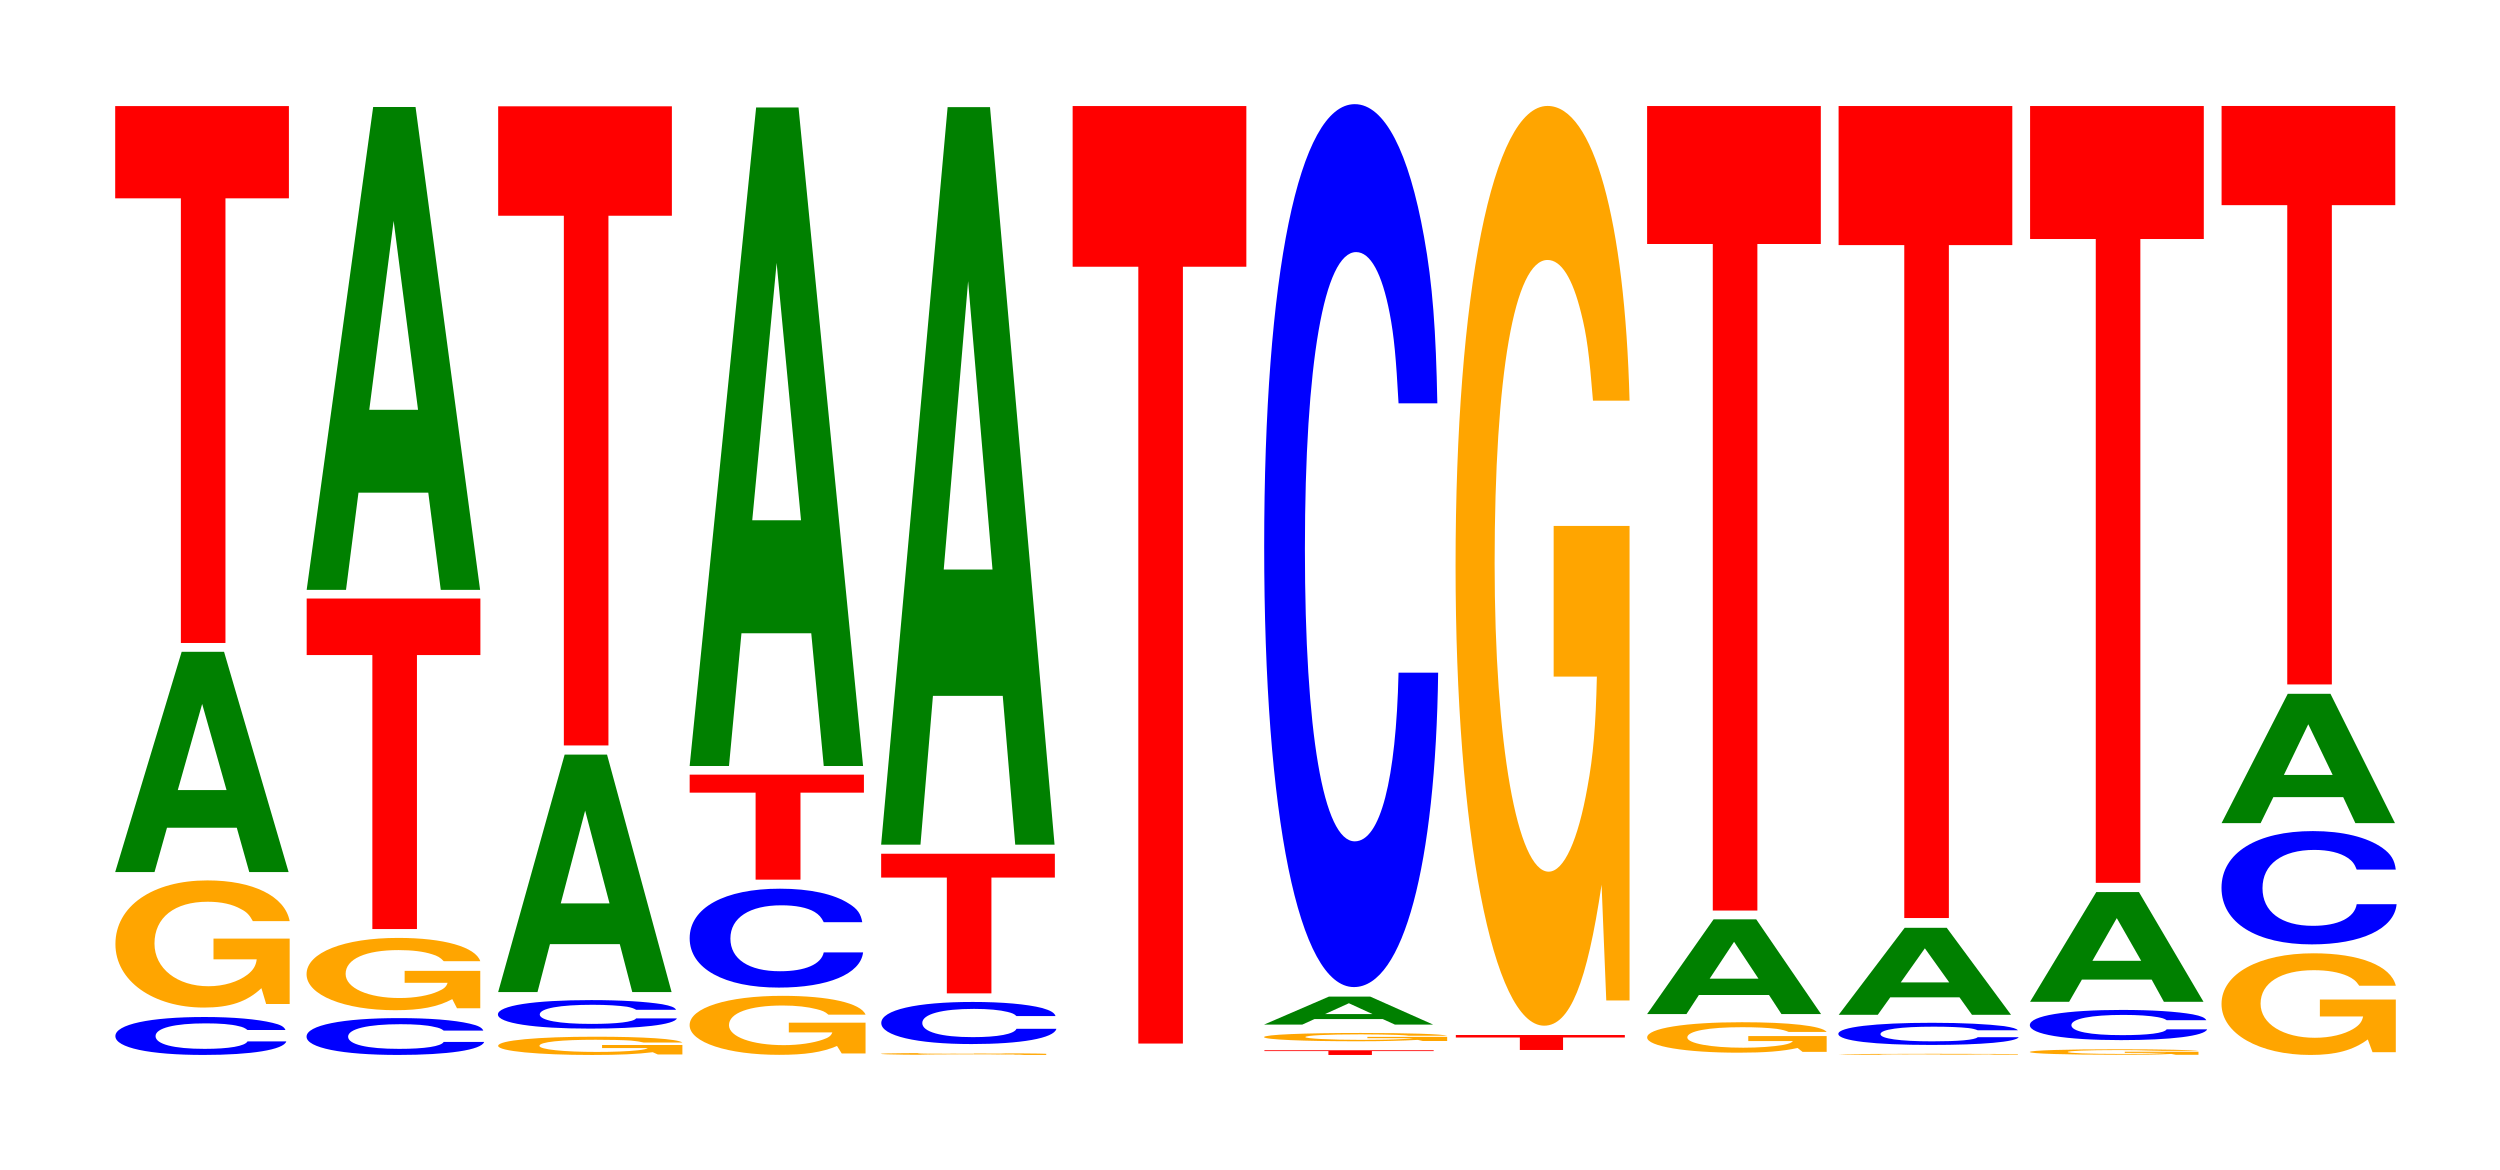
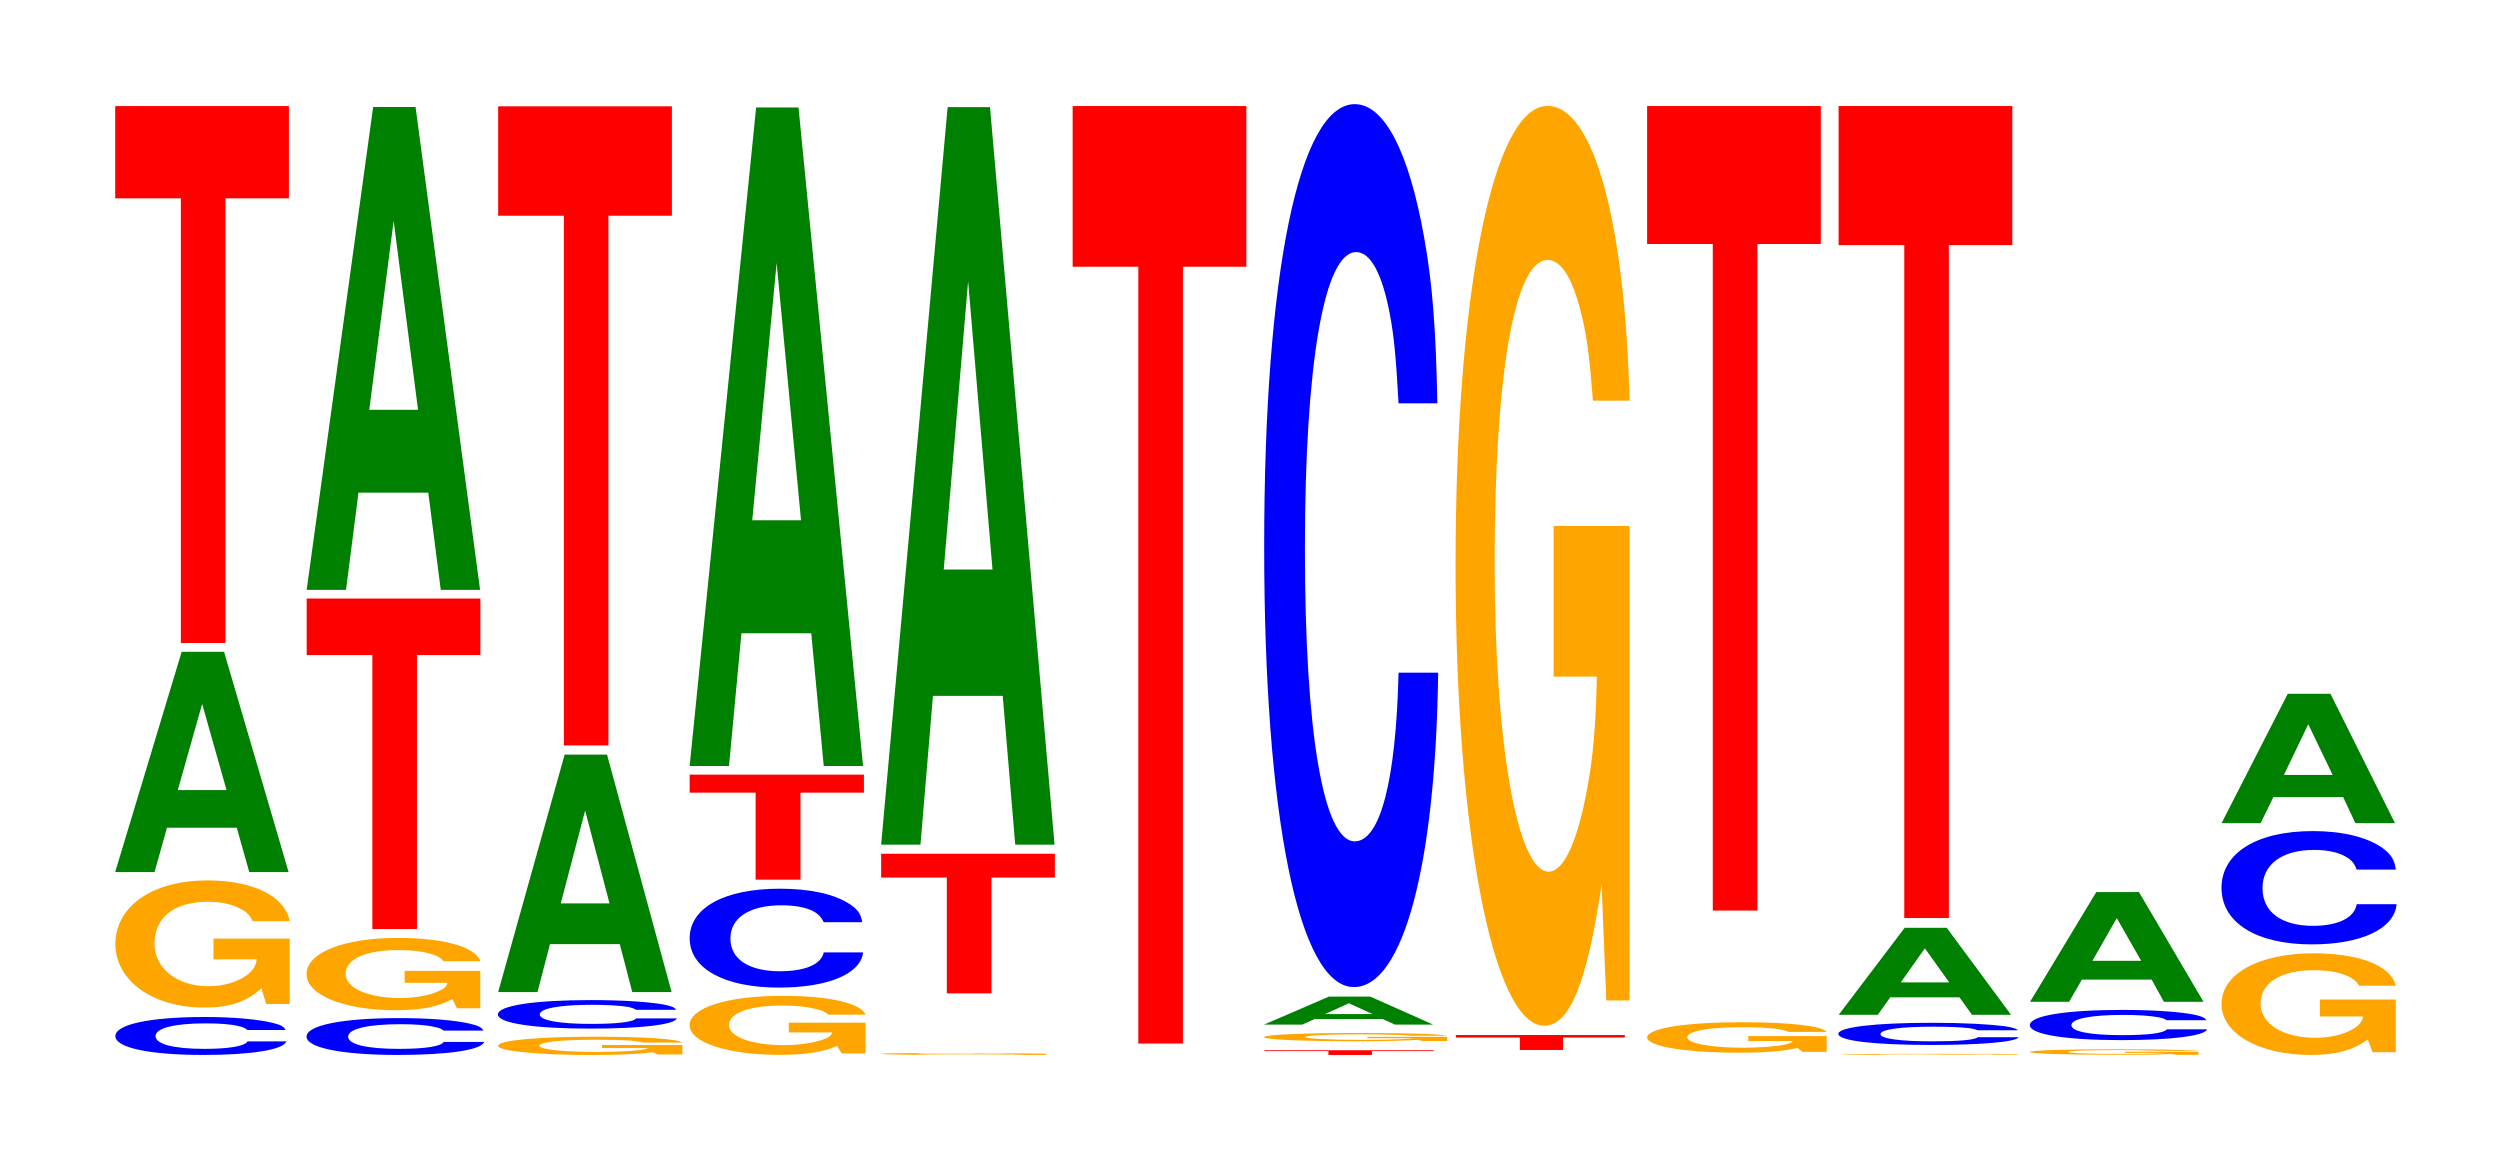
<svg xmlns="http://www.w3.org/2000/svg" xmlns:xlink="http://www.w3.org/1999/xlink" width="141pt" height="66pt" viewBox="0 0 141 66" version="1.1">
  <defs>
    <g>
      <symbol overflow="visible" id="glyph0-0">
        <path style="stroke:none;" d="M 10.25 -1.344 C 10.172 -1.531 9.984 -1.641 9.516 -1.75 C 8.672 -1.953 7.312 -2.078 5.688 -2.078 C 2.578 -2.078 0.656 -1.656 0.656 -1 C 0.656 -0.344 2.578 0.062 5.625 0.062 C 8.344 0.062 10.156 -0.234 10.297 -0.703 L 8.109 -0.703 C 7.969 -0.438 7.078 -0.281 5.688 -0.281 C 3.938 -0.281 2.922 -0.547 2.922 -1 C 2.922 -1.453 3.984 -1.719 5.75 -1.719 C 6.531 -1.719 7.188 -1.672 7.609 -1.562 C 7.844 -1.516 7.969 -1.453 8.109 -1.344 Z M 10.25 -1.344 " />
      </symbol>
      <symbol overflow="visible" id="glyph1-0">
        <path style="stroke:none;" d="M 10.453 -3.672 L 6.156 -3.672 L 6.156 -2.5 L 8.594 -2.5 C 8.547 -2.125 8.391 -1.891 8.078 -1.641 C 7.547 -1.234 6.734 -0.984 5.875 -0.984 C 4.109 -0.984 2.828 -1.984 2.828 -3.391 C 2.828 -4.859 3.953 -5.75 5.828 -5.75 C 6.594 -5.75 7.234 -5.609 7.719 -5.328 C 8.031 -5.172 8.188 -5 8.375 -4.656 L 10.453 -4.656 C 10.188 -6.062 8.391 -6.953 5.812 -6.953 C 2.719 -6.953 0.625 -5.5 0.625 -3.359 C 0.625 -1.297 2.734 0.219 5.625 0.219 C 7.078 0.219 8.047 -0.109 8.859 -0.875 L 9.125 0.016 L 10.453 0.016 Z M 10.453 -3.672 " />
      </symbol>
      <symbol overflow="visible" id="glyph2-0">
        <path style="stroke:none;" d="M 7.234 -2.5 L 7.938 0 L 10.156 0 L 6.516 -12.422 L 4.125 -12.422 L 0.375 0 L 2.594 0 L 3.297 -2.5 Z M 6.656 -4.625 L 3.906 -4.625 L 5.281 -9.484 Z M 6.656 -4.625 " />
      </symbol>
      <symbol overflow="visible" id="glyph3-0">
        <path style="stroke:none;" d="M 6.453 -25.078 L 10.031 -25.078 L 10.031 -30.281 L 0.234 -30.281 L 0.234 -25.078 L 3.938 -25.078 L 3.938 0 L 6.453 0 Z M 6.453 -25.078 " />
      </symbol>
      <symbol overflow="visible" id="glyph4-0">
        <path style="stroke:none;" d="M 10.656 -1.312 C 10.578 -1.484 10.375 -1.594 9.891 -1.703 C 9.016 -1.906 7.609 -2.016 5.906 -2.016 C 2.688 -2.016 0.688 -1.609 0.688 -0.969 C 0.688 -0.344 2.672 0.062 5.844 0.062 C 8.672 0.062 10.562 -0.219 10.703 -0.672 L 8.422 -0.672 C 8.281 -0.422 7.359 -0.281 5.906 -0.281 C 4.094 -0.281 3.031 -0.531 3.031 -0.969 C 3.031 -1.406 4.141 -1.672 5.984 -1.672 C 6.797 -1.672 7.469 -1.625 7.906 -1.516 C 8.156 -1.469 8.281 -1.422 8.422 -1.312 Z M 10.656 -1.312 " />
      </symbol>
      <symbol overflow="visible" id="glyph5-0">
        <path style="stroke:none;" d="M 10.406 -2.094 L 6.141 -2.094 L 6.141 -1.422 L 8.562 -1.422 C 8.5 -1.203 8.359 -1.078 8.031 -0.938 C 7.516 -0.703 6.703 -0.562 5.859 -0.562 C 4.078 -0.562 2.812 -1.125 2.812 -1.922 C 2.812 -2.766 3.938 -3.266 5.797 -3.266 C 6.562 -3.266 7.203 -3.188 7.688 -3.031 C 8 -2.938 8.156 -2.844 8.344 -2.641 L 10.406 -2.641 C 10.141 -3.438 8.359 -3.953 5.781 -3.953 C 2.703 -3.953 0.609 -3.125 0.609 -1.906 C 0.609 -0.734 2.719 0.125 5.609 0.125 C 7.047 0.125 8.016 -0.062 8.828 -0.5 L 9.094 0.016 L 10.406 0.016 Z M 10.406 -2.094 " />
      </symbol>
      <symbol overflow="visible" id="glyph6-0">
        <path style="stroke:none;" d="M 6.453 -15.453 L 10.031 -15.453 L 10.031 -18.641 L 0.234 -18.641 L 0.234 -15.453 L 3.938 -15.453 L 3.938 0 L 6.453 0 Z M 6.453 -15.453 " />
      </symbol>
      <symbol overflow="visible" id="glyph7-0">
        <path style="stroke:none;" d="M 7.234 -5.484 L 7.938 0 L 10.156 0 L 6.516 -27.234 L 4.125 -27.234 L 0.375 0 L 2.594 0 L 3.297 -5.484 Z M 6.656 -10.156 L 3.906 -10.156 L 5.281 -20.812 Z M 6.656 -10.156 " />
      </symbol>
      <symbol overflow="visible" id="glyph8-0">
        <path style="stroke:none;" d="M 11.047 -0.531 L 6.516 -0.531 L 6.516 -0.359 L 9.094 -0.359 C 9.031 -0.312 8.875 -0.266 8.531 -0.234 C 7.969 -0.172 7.125 -0.141 6.219 -0.141 C 4.344 -0.141 2.984 -0.281 2.984 -0.484 C 2.984 -0.703 4.188 -0.828 6.156 -0.828 C 6.969 -0.828 7.656 -0.812 8.156 -0.781 C 8.484 -0.75 8.656 -0.719 8.859 -0.672 L 11.047 -0.672 C 10.781 -0.875 8.875 -1 6.141 -1 C 2.875 -1 0.656 -0.797 0.656 -0.484 C 0.656 -0.188 2.891 0.031 5.953 0.031 C 7.484 0.031 8.5 -0.016 9.375 -0.125 L 9.656 0 L 11.047 0 Z M 11.047 -0.531 " />
      </symbol>
      <symbol overflow="visible" id="glyph9-0">
        <path style="stroke:none;" d="M 10.734 -1.016 C 10.656 -1.156 10.453 -1.234 9.953 -1.328 C 9.078 -1.469 7.656 -1.562 5.953 -1.562 C 2.703 -1.562 0.688 -1.25 0.688 -0.75 C 0.688 -0.266 2.688 0.047 5.891 0.047 C 8.734 0.047 10.641 -0.172 10.781 -0.531 L 8.484 -0.531 C 8.344 -0.328 7.406 -0.219 5.953 -0.219 C 4.125 -0.219 3.047 -0.422 3.047 -0.75 C 3.047 -1.094 4.172 -1.297 6.031 -1.297 C 6.844 -1.297 7.516 -1.25 7.969 -1.188 C 8.219 -1.141 8.344 -1.094 8.484 -1.016 Z M 10.734 -1.016 " />
      </symbol>
      <symbol overflow="visible" id="glyph10-0">
        <path style="stroke:none;" d="M 7.234 -2.703 L 7.938 0 L 10.156 0 L 6.516 -13.391 L 4.125 -13.391 L 0.375 0 L 2.594 0 L 3.297 -2.703 Z M 6.656 -5 L 3.906 -5 L 5.281 -10.234 Z M 6.656 -5 " />
      </symbol>
      <symbol overflow="visible" id="glyph11-0">
        <path style="stroke:none;" d="M 6.453 -29.875 L 10.031 -29.875 L 10.031 -36.047 L 0.234 -36.047 L 0.234 -29.875 L 3.938 -29.875 L 3.938 0 L 6.453 0 Z M 6.453 -29.875 " />
      </symbol>
      <symbol overflow="visible" id="glyph12-0">
        <path style="stroke:none;" d="M 10.547 -1.719 L 6.219 -1.719 L 6.219 -1.172 L 8.672 -1.172 C 8.609 -0.984 8.469 -0.875 8.141 -0.766 C 7.609 -0.578 6.797 -0.453 5.938 -0.453 C 4.141 -0.453 2.844 -0.922 2.844 -1.578 C 2.844 -2.266 3.984 -2.688 5.875 -2.688 C 6.641 -2.688 7.297 -2.609 7.781 -2.484 C 8.094 -2.406 8.266 -2.344 8.453 -2.172 L 10.547 -2.172 C 10.281 -2.828 8.469 -3.234 5.859 -3.234 C 2.75 -3.234 0.625 -2.562 0.625 -1.578 C 0.625 -0.609 2.766 0.094 5.672 0.094 C 7.125 0.094 8.109 -0.047 8.938 -0.406 L 9.203 0.016 L 10.547 0.016 Z M 10.547 -1.719 " />
      </symbol>
      <symbol overflow="visible" id="glyph13-0">
        <path style="stroke:none;" d="M 10.406 -3.516 C 10.328 -3.984 10.141 -4.266 9.656 -4.562 C 8.812 -5.109 7.438 -5.406 5.766 -5.406 C 2.625 -5.406 0.672 -4.328 0.672 -2.609 C 0.672 -0.906 2.609 0.172 5.703 0.172 C 8.469 0.172 10.312 -0.594 10.453 -1.812 L 8.234 -1.812 C 8.094 -1.141 7.188 -0.75 5.766 -0.75 C 4 -0.75 2.969 -1.438 2.969 -2.594 C 2.969 -3.766 4.047 -4.469 5.844 -4.469 C 6.641 -4.469 7.297 -4.344 7.719 -4.094 C 7.969 -3.938 8.094 -3.797 8.234 -3.516 Z M 10.406 -3.516 " />
      </symbol>
      <symbol overflow="visible" id="glyph14-0">
        <path style="stroke:none;" d="M 6.484 -4.906 L 10.062 -4.906 L 10.062 -5.922 L 0.234 -5.922 L 0.234 -4.906 L 3.953 -4.906 L 3.953 0 L 6.484 0 Z M 6.484 -4.906 " />
      </symbol>
      <symbol overflow="visible" id="glyph15-0">
        <path style="stroke:none;" d="M 7.234 -7.484 L 7.938 0 L 10.156 0 L 6.516 -37.141 L 4.125 -37.141 L 0.375 0 L 2.594 0 L 3.297 -7.484 Z M 6.656 -13.859 L 3.906 -13.859 L 5.281 -28.375 Z M 6.656 -13.859 " />
      </symbol>
      <symbol overflow="visible" id="glyph16-0">
        <path style="stroke:none;" d="M 9.922 -0.062 L 5.844 -0.062 L 5.844 -0.047 L 8.156 -0.047 C 8.109 -0.031 7.969 -0.031 7.656 -0.031 C 7.156 -0.016 6.391 -0.016 5.578 -0.016 C 3.891 -0.016 2.672 -0.031 2.672 -0.062 C 2.672 -0.078 3.75 -0.094 5.531 -0.094 C 6.25 -0.094 6.859 -0.094 7.328 -0.094 C 7.625 -0.078 7.766 -0.078 7.953 -0.078 L 9.922 -0.078 C 9.672 -0.094 7.969 -0.109 5.516 -0.109 C 2.578 -0.109 0.594 -0.094 0.594 -0.062 C 0.594 -0.016 2.594 0 5.344 0 C 6.719 0 7.625 0 8.406 -0.016 L 8.672 0 L 9.922 0 Z M 9.922 -0.062 " />
      </symbol>
      <symbol overflow="visible" id="glyph17-0">
-         <path style="stroke:none;" d="M 10.5 -1.5 C 10.438 -1.688 10.234 -1.812 9.75 -1.953 C 8.891 -2.172 7.5 -2.297 5.828 -2.297 C 2.656 -2.297 0.672 -1.844 0.672 -1.109 C 0.672 -0.391 2.641 0.078 5.766 0.078 C 8.547 0.078 10.422 -0.25 10.547 -0.781 L 8.297 -0.781 C 8.172 -0.484 7.25 -0.312 5.828 -0.312 C 4.031 -0.312 2.984 -0.609 2.984 -1.109 C 2.984 -1.609 4.078 -1.906 5.906 -1.906 C 6.703 -1.906 7.359 -1.844 7.797 -1.734 C 8.047 -1.672 8.172 -1.625 8.297 -1.5 Z M 10.5 -1.5 " />
-       </symbol>
+         </symbol>
      <symbol overflow="visible" id="glyph18-0">
        <path style="stroke:none;" d="M 6.453 -6.531 L 10.031 -6.531 L 10.031 -7.875 L 0.234 -7.875 L 0.234 -6.531 L 3.938 -6.531 L 3.938 0 L 6.453 0 Z M 6.453 -6.531 " />
      </symbol>
      <symbol overflow="visible" id="glyph19-0">
        <path style="stroke:none;" d="M 7.234 -8.391 L 7.938 0 L 10.156 0 L 6.516 -41.594 L 4.125 -41.594 L 0.375 0 L 2.594 0 L 3.297 -8.391 Z M 6.656 -15.516 L 3.906 -15.516 L 5.281 -31.781 Z M 6.656 -15.516 " />
      </symbol>
      <symbol overflow="visible" id="glyph20-0">
        <path style="stroke:none;" d="M 6.453 -43.812 L 10.031 -43.812 L 10.031 -52.875 L 0.234 -52.875 L 0.234 -43.812 L 3.938 -43.812 L 3.938 0 L 6.453 0 Z M 6.453 -43.812 " />
      </symbol>
      <symbol overflow="visible" id="glyph21-0">
        <path style="stroke:none;" d="M 6.297 -0.219 L 9.781 -0.219 L 9.781 -0.266 L 0.234 -0.266 L 0.234 -0.219 L 3.844 -0.219 L 3.844 0 L 6.297 0 Z M 6.297 -0.219 " />
      </symbol>
      <symbol overflow="visible" id="glyph22-0">
        <path style="stroke:none;" d="M 10.969 -0.234 L 6.469 -0.234 L 6.469 -0.156 L 9.031 -0.156 C 8.969 -0.141 8.812 -0.125 8.469 -0.109 C 7.922 -0.078 7.078 -0.062 6.172 -0.062 C 4.312 -0.062 2.969 -0.141 2.969 -0.219 C 2.969 -0.312 4.156 -0.375 6.109 -0.375 C 6.922 -0.375 7.594 -0.359 8.109 -0.344 C 8.422 -0.328 8.594 -0.328 8.797 -0.297 L 10.969 -0.297 C 10.703 -0.391 8.812 -0.453 6.094 -0.453 C 2.859 -0.453 0.641 -0.359 0.641 -0.219 C 0.641 -0.078 2.875 0.016 5.906 0.016 C 7.422 0.016 8.438 -0.016 9.312 -0.062 L 9.594 0 L 10.969 0 Z M 10.969 -0.234 " />
      </symbol>
      <symbol overflow="visible" id="glyph23-0">
        <path style="stroke:none;" d="M 7.047 -0.312 L 7.734 0 L 9.891 0 L 6.344 -1.578 L 4.016 -1.578 L 0.359 0 L 2.516 0 L 3.203 -0.312 Z M 6.469 -0.594 L 3.797 -0.594 L 5.141 -1.203 Z M 6.469 -0.594 " />
      </symbol>
      <symbol overflow="visible" id="glyph24-0">
        <path style="stroke:none;" d="M 10.438 -31.422 C 10.359 -35.531 10.172 -38.141 9.688 -40.812 C 8.828 -45.625 7.453 -48.297 5.781 -48.297 C 2.641 -48.297 0.672 -38.719 0.672 -23.344 C 0.672 -8.078 2.625 1.5 5.734 1.5 C 8.5 1.5 10.344 -5.344 10.484 -16.234 L 8.25 -16.234 C 8.109 -10.172 7.219 -6.719 5.781 -6.719 C 4.016 -6.719 2.969 -12.844 2.969 -23.203 C 2.969 -33.703 4.062 -39.953 5.859 -39.953 C 6.656 -39.953 7.312 -38.781 7.75 -36.5 C 8 -35.203 8.109 -33.969 8.25 -31.422 Z M 10.438 -31.422 " />
      </symbol>
      <symbol overflow="visible" id="glyph25-0">
        <path style="stroke:none;" d="M 6.281 -0.703 L 9.766 -0.703 L 9.766 -0.844 L 0.234 -0.844 L 0.234 -0.703 L 3.844 -0.703 L 3.844 0 L 6.281 0 Z M 6.281 -0.703 " />
      </symbol>
      <symbol overflow="visible" id="glyph26-0">
        <path style="stroke:none;" d="M 10.422 -26.625 L 6.141 -26.625 L 6.141 -18.125 L 8.578 -18.125 C 8.516 -15.344 8.375 -13.656 8.047 -11.891 C 7.516 -8.891 6.719 -7.125 5.859 -7.125 C 4.094 -7.125 2.812 -14.328 2.812 -24.516 C 2.812 -35.172 3.938 -41.625 5.797 -41.625 C 6.562 -41.625 7.203 -40.609 7.688 -38.641 C 8 -37.422 8.156 -36.266 8.359 -33.688 L 10.422 -33.688 C 10.156 -43.875 8.375 -50.312 5.797 -50.312 C 2.719 -50.312 0.609 -39.797 0.609 -24.375 C 0.609 -9.375 2.719 1.562 5.609 1.562 C 7.047 1.562 8.016 -0.812 8.844 -6.391 L 9.109 0.141 L 10.422 0.141 Z M 10.422 -26.625 " />
      </symbol>
      <symbol overflow="visible" id="glyph27-0">
        <path style="stroke:none;" d="M 10.766 -0.891 L 6.344 -0.891 L 6.344 -0.609 L 8.859 -0.609 C 8.797 -0.516 8.641 -0.453 8.312 -0.391 C 7.766 -0.297 6.938 -0.234 6.062 -0.234 C 4.219 -0.234 2.906 -0.484 2.906 -0.812 C 2.906 -1.172 4.078 -1.391 6 -1.391 C 6.781 -1.391 7.453 -1.359 7.953 -1.297 C 8.266 -1.25 8.438 -1.203 8.625 -1.125 L 10.766 -1.125 C 10.5 -1.469 8.641 -1.672 5.984 -1.672 C 2.797 -1.672 0.641 -1.328 0.641 -0.812 C 0.641 -0.312 2.812 0.047 5.797 0.047 C 7.281 0.047 8.281 -0.031 9.125 -0.219 L 9.406 0 L 10.766 0 Z M 10.766 -0.891 " />
      </symbol>
      <symbol overflow="visible" id="glyph28-0">
-         <path style="stroke:none;" d="M 7.25 -1.078 L 7.953 0 L 10.188 0 L 6.531 -5.344 L 4.125 -5.344 L 0.375 0 L 2.594 0 L 3.297 -1.078 Z M 6.656 -2 L 3.906 -2 L 5.281 -4.078 Z M 6.656 -2 " />
-       </symbol>
+         </symbol>
      <symbol overflow="visible" id="glyph29-0">
        <path style="stroke:none;" d="M 6.453 -37.594 L 10.031 -37.594 L 10.031 -45.375 L 0.234 -45.375 L 0.234 -37.594 L 3.938 -37.594 L 3.938 0 L 6.453 0 Z M 6.453 -37.594 " />
      </symbol>
      <symbol overflow="visible" id="glyph30-0">
        <path style="stroke:none;" d="M 10.75 -0.031 L 6.344 -0.031 L 6.344 -0.016 L 8.844 -0.016 C 8.781 -0.016 8.641 -0.016 8.297 -0.016 C 7.766 -0.016 6.922 -0.016 6.047 -0.016 C 4.219 -0.016 2.906 -0.016 2.906 -0.031 C 2.906 -0.047 4.062 -0.047 5.984 -0.047 C 6.781 -0.047 7.438 -0.047 7.938 -0.047 C 8.266 -0.047 8.422 -0.047 8.625 -0.047 L 10.75 -0.047 C 10.484 -0.047 8.641 -0.062 5.969 -0.062 C 2.797 -0.062 0.641 -0.047 0.641 -0.031 C 0.641 -0.016 2.812 0 5.797 0 C 7.281 0 8.266 0 9.125 -0.016 L 9.391 0 L 10.75 0 Z M 10.75 -0.031 " />
      </symbol>
      <symbol overflow="visible" id="glyph31-0">
        <path style="stroke:none;" d="M 10.828 -0.797 C 10.75 -0.891 10.547 -0.953 10.047 -1.031 C 9.156 -1.141 7.734 -1.219 6 -1.219 C 2.734 -1.219 0.703 -0.969 0.703 -0.594 C 0.703 -0.203 2.719 0.031 5.938 0.031 C 8.812 0.031 10.734 -0.141 10.875 -0.406 L 8.562 -0.406 C 8.406 -0.25 7.484 -0.172 6 -0.172 C 4.156 -0.172 3.078 -0.328 3.078 -0.578 C 3.078 -0.844 4.203 -1 6.078 -1 C 6.906 -1 7.594 -0.969 8.031 -0.922 C 8.281 -0.891 8.406 -0.859 8.562 -0.797 Z M 10.828 -0.797 " />
      </symbol>
      <symbol overflow="visible" id="glyph32-0">
        <path style="stroke:none;" d="M 7.188 -0.984 L 7.891 0 L 10.094 0 L 6.469 -4.906 L 4.094 -4.906 L 0.375 0 L 2.578 0 L 3.281 -0.984 Z M 6.609 -1.828 L 3.875 -1.828 L 5.234 -3.75 Z M 6.609 -1.828 " />
      </symbol>
      <symbol overflow="visible" id="glyph33-0">
        <path style="stroke:none;" d="M 6.453 -37.953 L 10.031 -37.953 L 10.031 -45.797 L 0.234 -45.797 L 0.234 -37.953 L 3.938 -37.953 L 3.938 0 L 6.453 0 Z M 6.453 -37.953 " />
      </symbol>
      <symbol overflow="visible" id="glyph34-0">
        <path style="stroke:none;" d="M 10.109 -0.172 L 5.953 -0.172 L 5.953 -0.109 L 8.312 -0.109 C 8.266 -0.094 8.125 -0.094 7.812 -0.078 C 7.297 -0.047 6.516 -0.047 5.688 -0.047 C 3.969 -0.047 2.734 -0.094 2.734 -0.156 C 2.734 -0.219 3.828 -0.266 5.625 -0.266 C 6.375 -0.266 7 -0.25 7.469 -0.234 C 7.766 -0.234 7.922 -0.219 8.109 -0.219 L 10.109 -0.219 C 9.859 -0.266 8.125 -0.312 5.609 -0.312 C 2.625 -0.312 0.594 -0.25 0.594 -0.156 C 0.594 -0.062 2.641 0 5.453 0 C 6.844 0 7.781 0 8.578 -0.047 L 8.828 0 L 10.109 0 Z M 10.109 -0.172 " />
      </symbol>
      <symbol overflow="visible" id="glyph35-0">
        <path style="stroke:none;" d="M 10.641 -1.078 C 10.562 -1.219 10.359 -1.312 9.875 -1.406 C 9 -1.562 7.594 -1.656 5.891 -1.656 C 2.688 -1.656 0.688 -1.328 0.688 -0.797 C 0.688 -0.281 2.672 0.047 5.828 0.047 C 8.656 0.047 10.547 -0.188 10.688 -0.562 L 8.406 -0.562 C 8.266 -0.344 7.344 -0.234 5.891 -0.234 C 4.078 -0.234 3.031 -0.438 3.031 -0.797 C 3.031 -1.156 4.125 -1.375 5.969 -1.375 C 6.781 -1.375 7.453 -1.328 7.891 -1.25 C 8.141 -1.203 8.266 -1.172 8.406 -1.078 Z M 10.641 -1.078 " />
      </symbol>
      <symbol overflow="visible" id="glyph36-0">
        <path style="stroke:none;" d="M 7.234 -1.25 L 7.922 0 L 10.156 0 L 6.516 -6.188 L 4.109 -6.188 L 0.375 0 L 2.578 0 L 3.297 -1.25 Z M 6.641 -2.312 L 3.891 -2.312 L 5.266 -4.719 Z M 6.641 -2.312 " />
      </symbol>
      <symbol overflow="visible" id="glyph37-0">
-         <path style="stroke:none;" d="M 6.453 -36.312 L 10.031 -36.312 L 10.031 -43.812 L 0.234 -43.812 L 0.234 -36.312 L 3.938 -36.312 L 3.938 0 L 6.453 0 Z M 6.453 -36.312 " />
-       </symbol>
+         </symbol>
      <symbol overflow="visible" id="glyph38-0">
        <path style="stroke:none;" d="M 10.438 -2.953 L 6.156 -2.953 L 6.156 -2 L 8.594 -2 C 8.531 -1.703 8.391 -1.516 8.062 -1.312 C 7.531 -0.984 6.734 -0.797 5.875 -0.797 C 4.094 -0.797 2.812 -1.578 2.812 -2.719 C 2.812 -3.891 3.953 -4.609 5.812 -4.609 C 6.578 -4.609 7.219 -4.5 7.719 -4.281 C 8.016 -4.141 8.188 -4.016 8.375 -3.734 L 10.438 -3.734 C 10.172 -4.859 8.391 -5.562 5.797 -5.562 C 2.719 -5.562 0.609 -4.406 0.609 -2.703 C 0.609 -1.031 2.734 0.172 5.625 0.172 C 7.062 0.172 8.031 -0.094 8.859 -0.703 L 9.125 0.016 L 10.438 0.016 Z M 10.438 -2.953 " />
      </symbol>
      <symbol overflow="visible" id="glyph39-0">
        <path style="stroke:none;" d="M 10.5 -4.031 C 10.438 -4.562 10.234 -4.906 9.75 -5.25 C 8.891 -5.859 7.5 -6.203 5.828 -6.203 C 2.656 -6.203 0.672 -4.969 0.672 -3 C 0.672 -1.031 2.641 0.188 5.766 0.188 C 8.547 0.188 10.422 -0.688 10.547 -2.078 L 8.297 -2.078 C 8.172 -1.312 7.25 -0.859 5.828 -0.859 C 4.031 -0.859 2.984 -1.656 2.984 -2.984 C 2.984 -4.328 4.078 -5.141 5.906 -5.141 C 6.703 -5.141 7.359 -4.984 7.797 -4.688 C 8.047 -4.516 8.172 -4.359 8.297 -4.031 Z M 10.5 -4.031 " />
      </symbol>
      <symbol overflow="visible" id="glyph40-0">
        <path style="stroke:none;" d="M 7.234 -1.469 L 7.922 0 L 10.156 0 L 6.516 -7.297 L 4.109 -7.297 L 0.375 0 L 2.578 0 L 3.297 -1.469 Z M 6.641 -2.719 L 3.891 -2.719 L 5.266 -5.578 Z M 6.641 -2.719 " />
      </symbol>
      <symbol overflow="visible" id="glyph41-0">
-         <path style="stroke:none;" d="M 6.453 -27.031 L 10.031 -27.031 L 10.031 -32.625 L 0.234 -32.625 L 0.234 -27.031 L 3.938 -27.031 L 3.938 0 L 6.453 0 Z M 6.453 -27.031 " />
-       </symbol>
+         </symbol>
    </g>
  </defs>
  <g id="surface1">
    <g style="fill:rgb(0%,0%,100%);fill-opacity:1;">
      <use xlink:href="#glyph0-0" x="5.851" y="59.437" />
    </g>
    <g style="fill:rgb(100%,64.647%,0%);fill-opacity:1;">
      <use xlink:href="#glyph1-0" x="5.885" y="56.608" />
    </g>
    <g style="fill:rgb(0%,50.194%,0%);fill-opacity:1;">
      <use xlink:href="#glyph2-0" x="6.121" y="49.185" />
    </g>
    <g style="fill:rgb(100%,0%,0%);fill-opacity:1;">
      <use xlink:href="#glyph3-0" x="6.263" y="36.264" />
    </g>
    <g style="fill:rgb(0%,0%,100%);fill-opacity:1;">
      <use xlink:href="#glyph4-0" x="16.602" y="59.437" />
    </g>
    <g style="fill:rgb(100%,64.647%,0%);fill-opacity:1;">
      <use xlink:href="#glyph5-0" x="16.681" y="56.851" />
    </g>
    <g style="fill:rgb(100%,0%,0%);fill-opacity:1;">
      <use xlink:href="#glyph6-0" x="17.063" y="52.398" />
    </g>
    <g style="fill:rgb(0%,50.194%,0%);fill-opacity:1;">
      <use xlink:href="#glyph7-0" x="16.921" y="33.269" />
    </g>
    <g style="fill:rgb(100%,64.647%,0%);fill-opacity:1;">
      <use xlink:href="#glyph8-0" x="27.44" y="59.47" />
    </g>
    <g style="fill:rgb(0%,0%,100%);fill-opacity:1;">
      <use xlink:href="#glyph9-0" x="27.395" y="57.967" />
    </g>
    <g style="fill:rgb(0%,50.194%,0%);fill-opacity:1;">
      <use xlink:href="#glyph10-0" x="27.721" y="55.951" />
    </g>
    <g style="fill:rgb(100%,0%,0%);fill-opacity:1;">
      <use xlink:href="#glyph11-0" x="27.863" y="42.043" />
    </g>
    <g style="fill:rgb(100%,64.647%,0%);fill-opacity:1;">
      <use xlink:href="#glyph12-0" x="38.27" y="59.399" />
    </g>
    <g style="fill:rgb(0%,0%,100%);fill-opacity:1;">
      <use xlink:href="#glyph13-0" x="38.225" y="55.528" />
    </g>
    <g style="fill:rgb(100%,0%,0%);fill-opacity:1;">
      <use xlink:href="#glyph14-0" x="38.663" y="49.612" />
    </g>
    <g style="fill:rgb(0%,50.194%,0%);fill-opacity:1;">
      <use xlink:href="#glyph15-0" x="38.521" y="43.202" />
    </g>
    <g style="fill:rgb(100%,64.647%,0%);fill-opacity:1;">
      <use xlink:href="#glyph16-0" x="49.085" y="59.497" />
    </g>
    <g style="fill:rgb(0%,0%,100%);fill-opacity:1;">
      <use xlink:href="#glyph17-0" x="49.032" y="58.807" />
    </g>
    <g style="fill:rgb(100%,0%,0%);fill-opacity:1;">
      <use xlink:href="#glyph18-0" x="49.463" y="56.026" />
    </g>
    <g style="fill:rgb(0%,50.194%,0%);fill-opacity:1;">
      <use xlink:href="#glyph19-0" x="49.321" y="47.638" />
    </g>
    <g style="fill:rgb(100%,0%,0%);fill-opacity:1;">
      <use xlink:href="#glyph20-0" x="60.263" y="58.856" />
    </g>
    <g style="fill:rgb(100%,0%,0%);fill-opacity:1;">
      <use xlink:href="#glyph21-0" x="71.078" y="59.5" />
    </g>
    <g style="fill:rgb(100%,64.647%,0%);fill-opacity:1;">
      <use xlink:href="#glyph22-0" x="70.651" y="58.712" />
    </g>
    <g style="fill:rgb(0%,50.194%,0%);fill-opacity:1;">
      <use xlink:href="#glyph23-0" x="70.936" y="57.786" />
    </g>
    <g style="fill:rgb(0%,0%,100%);fill-opacity:1;">
      <use xlink:href="#glyph24-0" x="70.628" y="54.171" />
    </g>
    <g style="fill:rgb(100%,0%,0%);fill-opacity:1;">
      <use xlink:href="#glyph25-0" x="81.875" y="59.219" />
    </g>
    <g style="fill:rgb(100%,64.647%,0%);fill-opacity:1;">
      <use xlink:href="#glyph26-0" x="81.485" y="56.287" />
    </g>
    <g style="fill:rgb(100%,64.647%,0%);fill-opacity:1;">
      <use xlink:href="#glyph27-0" x="92.258" y="59.325" />
    </g>
    <g style="fill:rgb(0%,50.194%,0%);fill-opacity:1;">
      <use xlink:href="#glyph28-0" x="92.521" y="57.195" />
    </g>
    <g style="fill:rgb(100%,0%,0%);fill-opacity:1;">
      <use xlink:href="#glyph29-0" x="92.663" y="51.355" />
    </g>
    <g style="fill:rgb(100%,64.647%,0%);fill-opacity:1;">
      <use xlink:href="#glyph30-0" x="103.058" y="59.497" />
    </g>
    <g style="fill:rgb(0%,0%,100%);fill-opacity:1;">
      <use xlink:href="#glyph31-0" x="102.98" y="58.904" />
    </g>
    <g style="fill:rgb(0%,50.194%,0%);fill-opacity:1;">
      <use xlink:href="#glyph32-0" x="103.328" y="57.235" />
    </g>
    <g style="fill:rgb(100%,0%,0%);fill-opacity:1;">
      <use xlink:href="#glyph33-0" x="103.463" y="51.777" />
    </g>
    <g style="fill:rgb(100%,64.647%,0%);fill-opacity:1;">
      <use xlink:href="#glyph34-0" x="113.885" y="59.489" />
    </g>
    <g style="fill:rgb(0%,0%,100%);fill-opacity:1;">
      <use xlink:href="#glyph35-0" x="113.795" y="58.616" />
    </g>
    <g style="fill:rgb(0%,50.194%,0%);fill-opacity:1;">
      <use xlink:href="#glyph36-0" x="114.121" y="56.501" />
    </g>
    <g style="fill:rgb(100%,0%,0%);fill-opacity:1;">
      <use xlink:href="#glyph37-0" x="114.263" y="49.792" />
    </g>
    <g style="fill:rgb(100%,64.647%,0%);fill-opacity:1;">
      <use xlink:href="#glyph38-0" x="124.685" y="59.328" />
    </g>
    <g style="fill:rgb(0%,0%,100%);fill-opacity:1;">
      <use xlink:href="#glyph39-0" x="124.621" y="53.076" />
    </g>
    <g style="fill:rgb(0%,50.194%,0%);fill-opacity:1;">
      <use xlink:href="#glyph40-0" x="124.921" y="46.426" />
    </g>
    <g style="fill:rgb(100%,0%,0%);fill-opacity:1;">
      <use xlink:href="#glyph41-0" x="125.063" y="38.602" />
    </g>
  </g>
</svg>